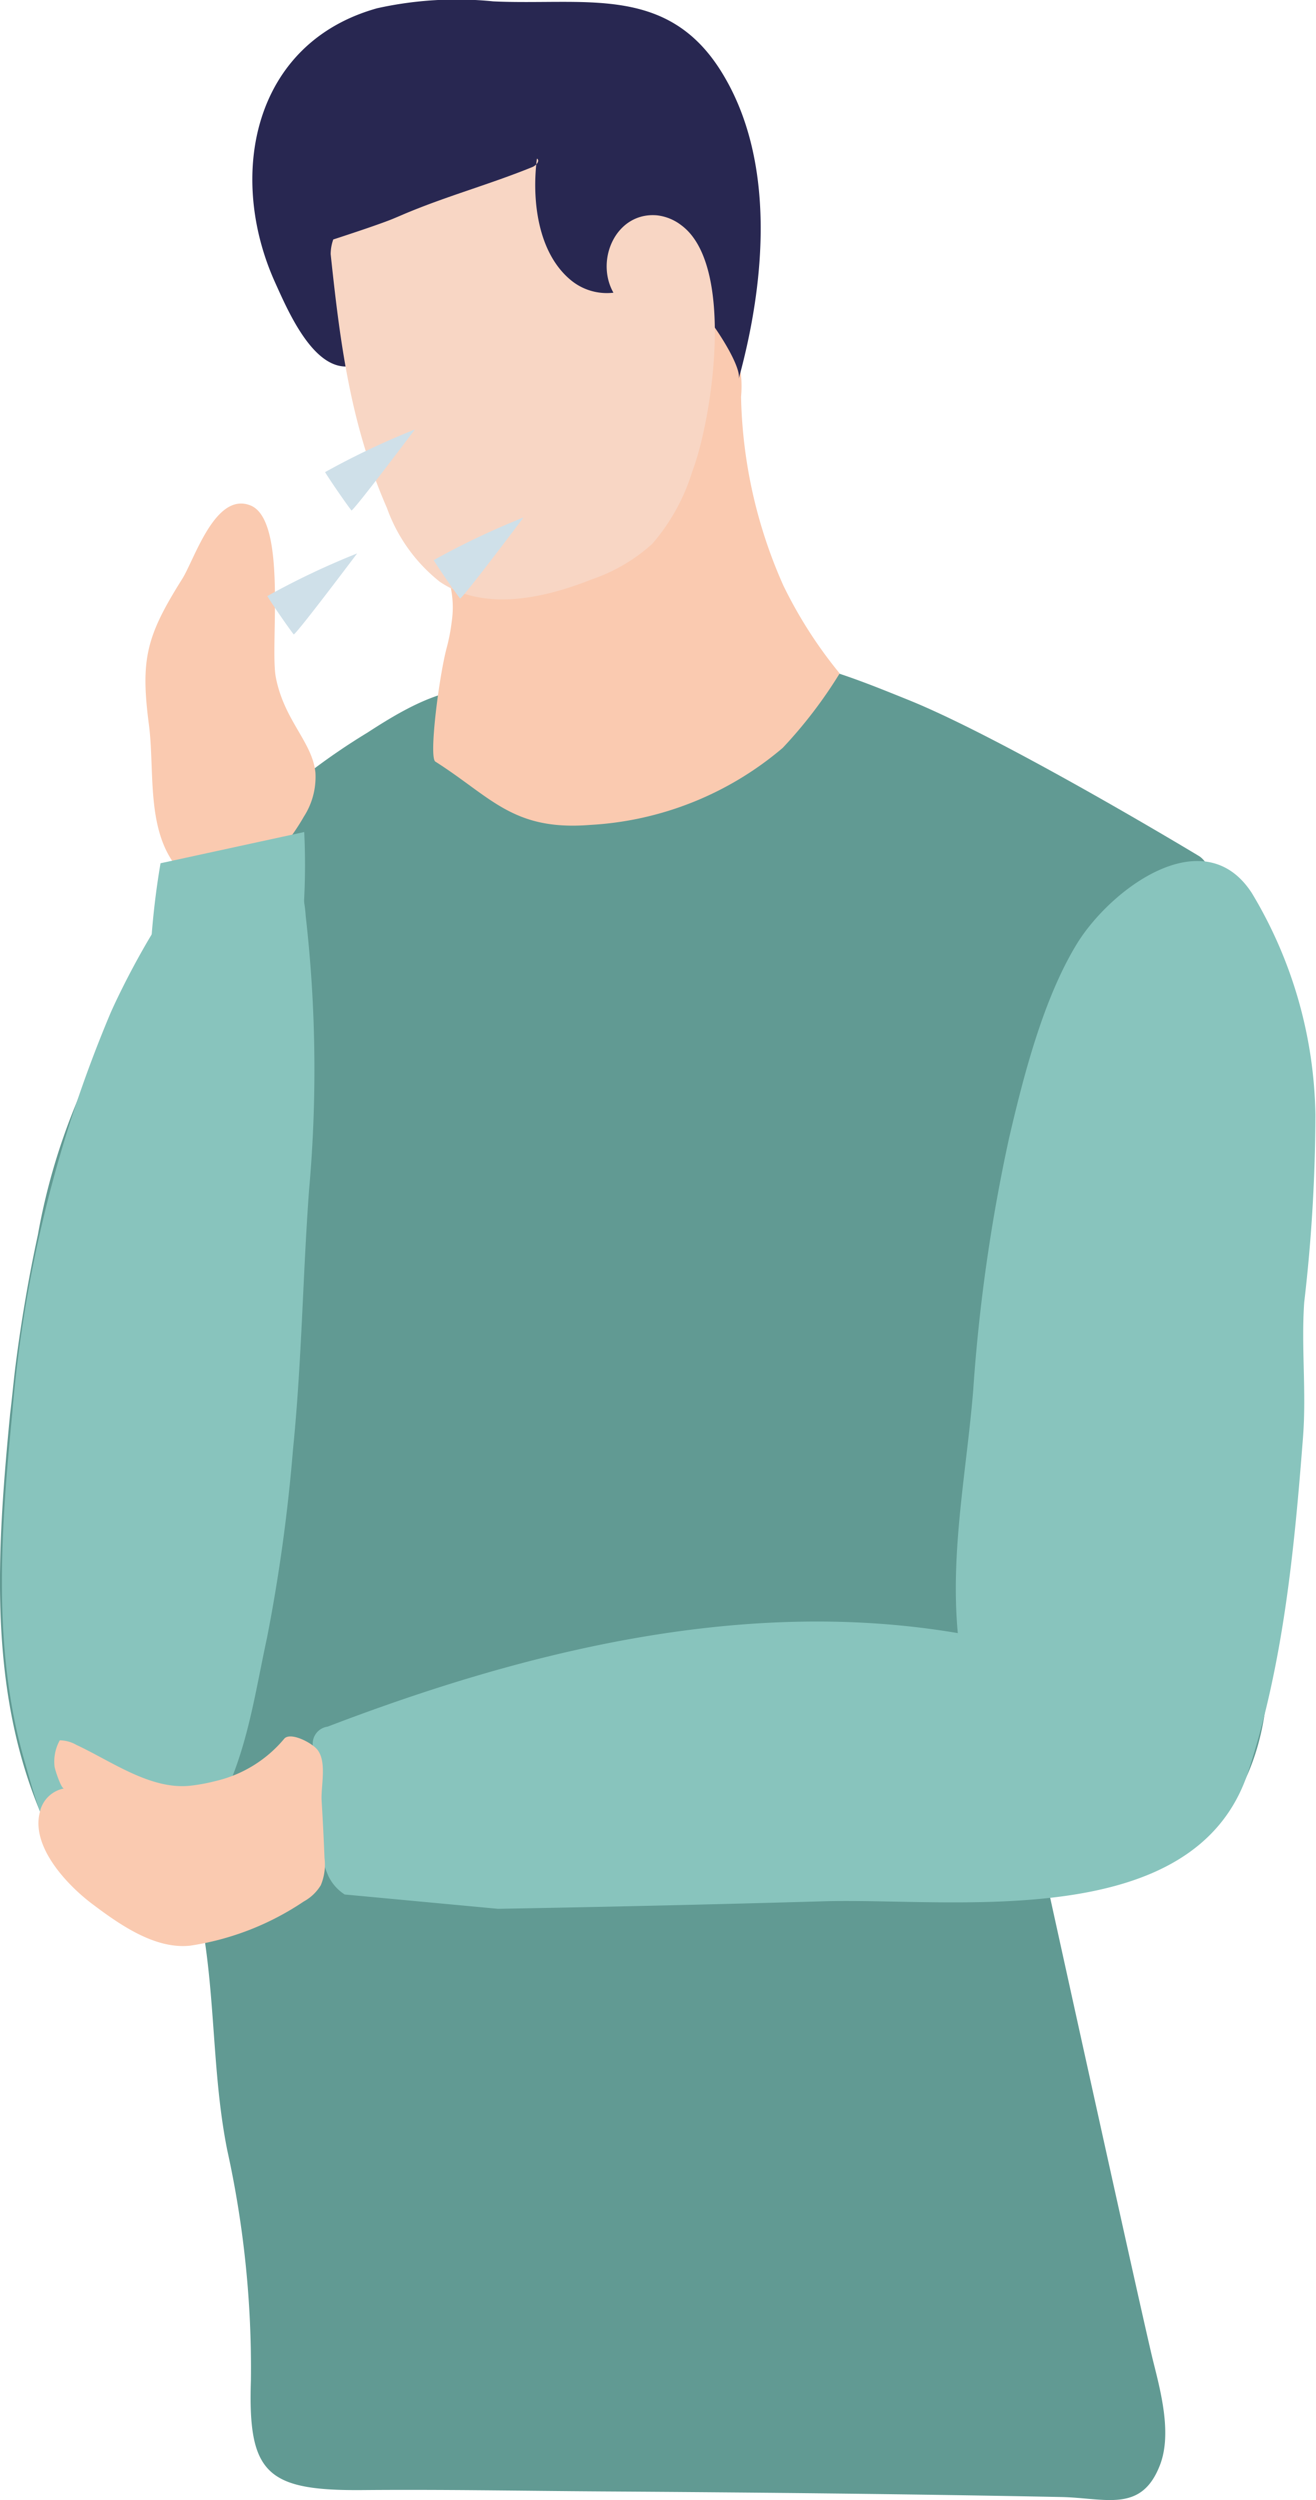
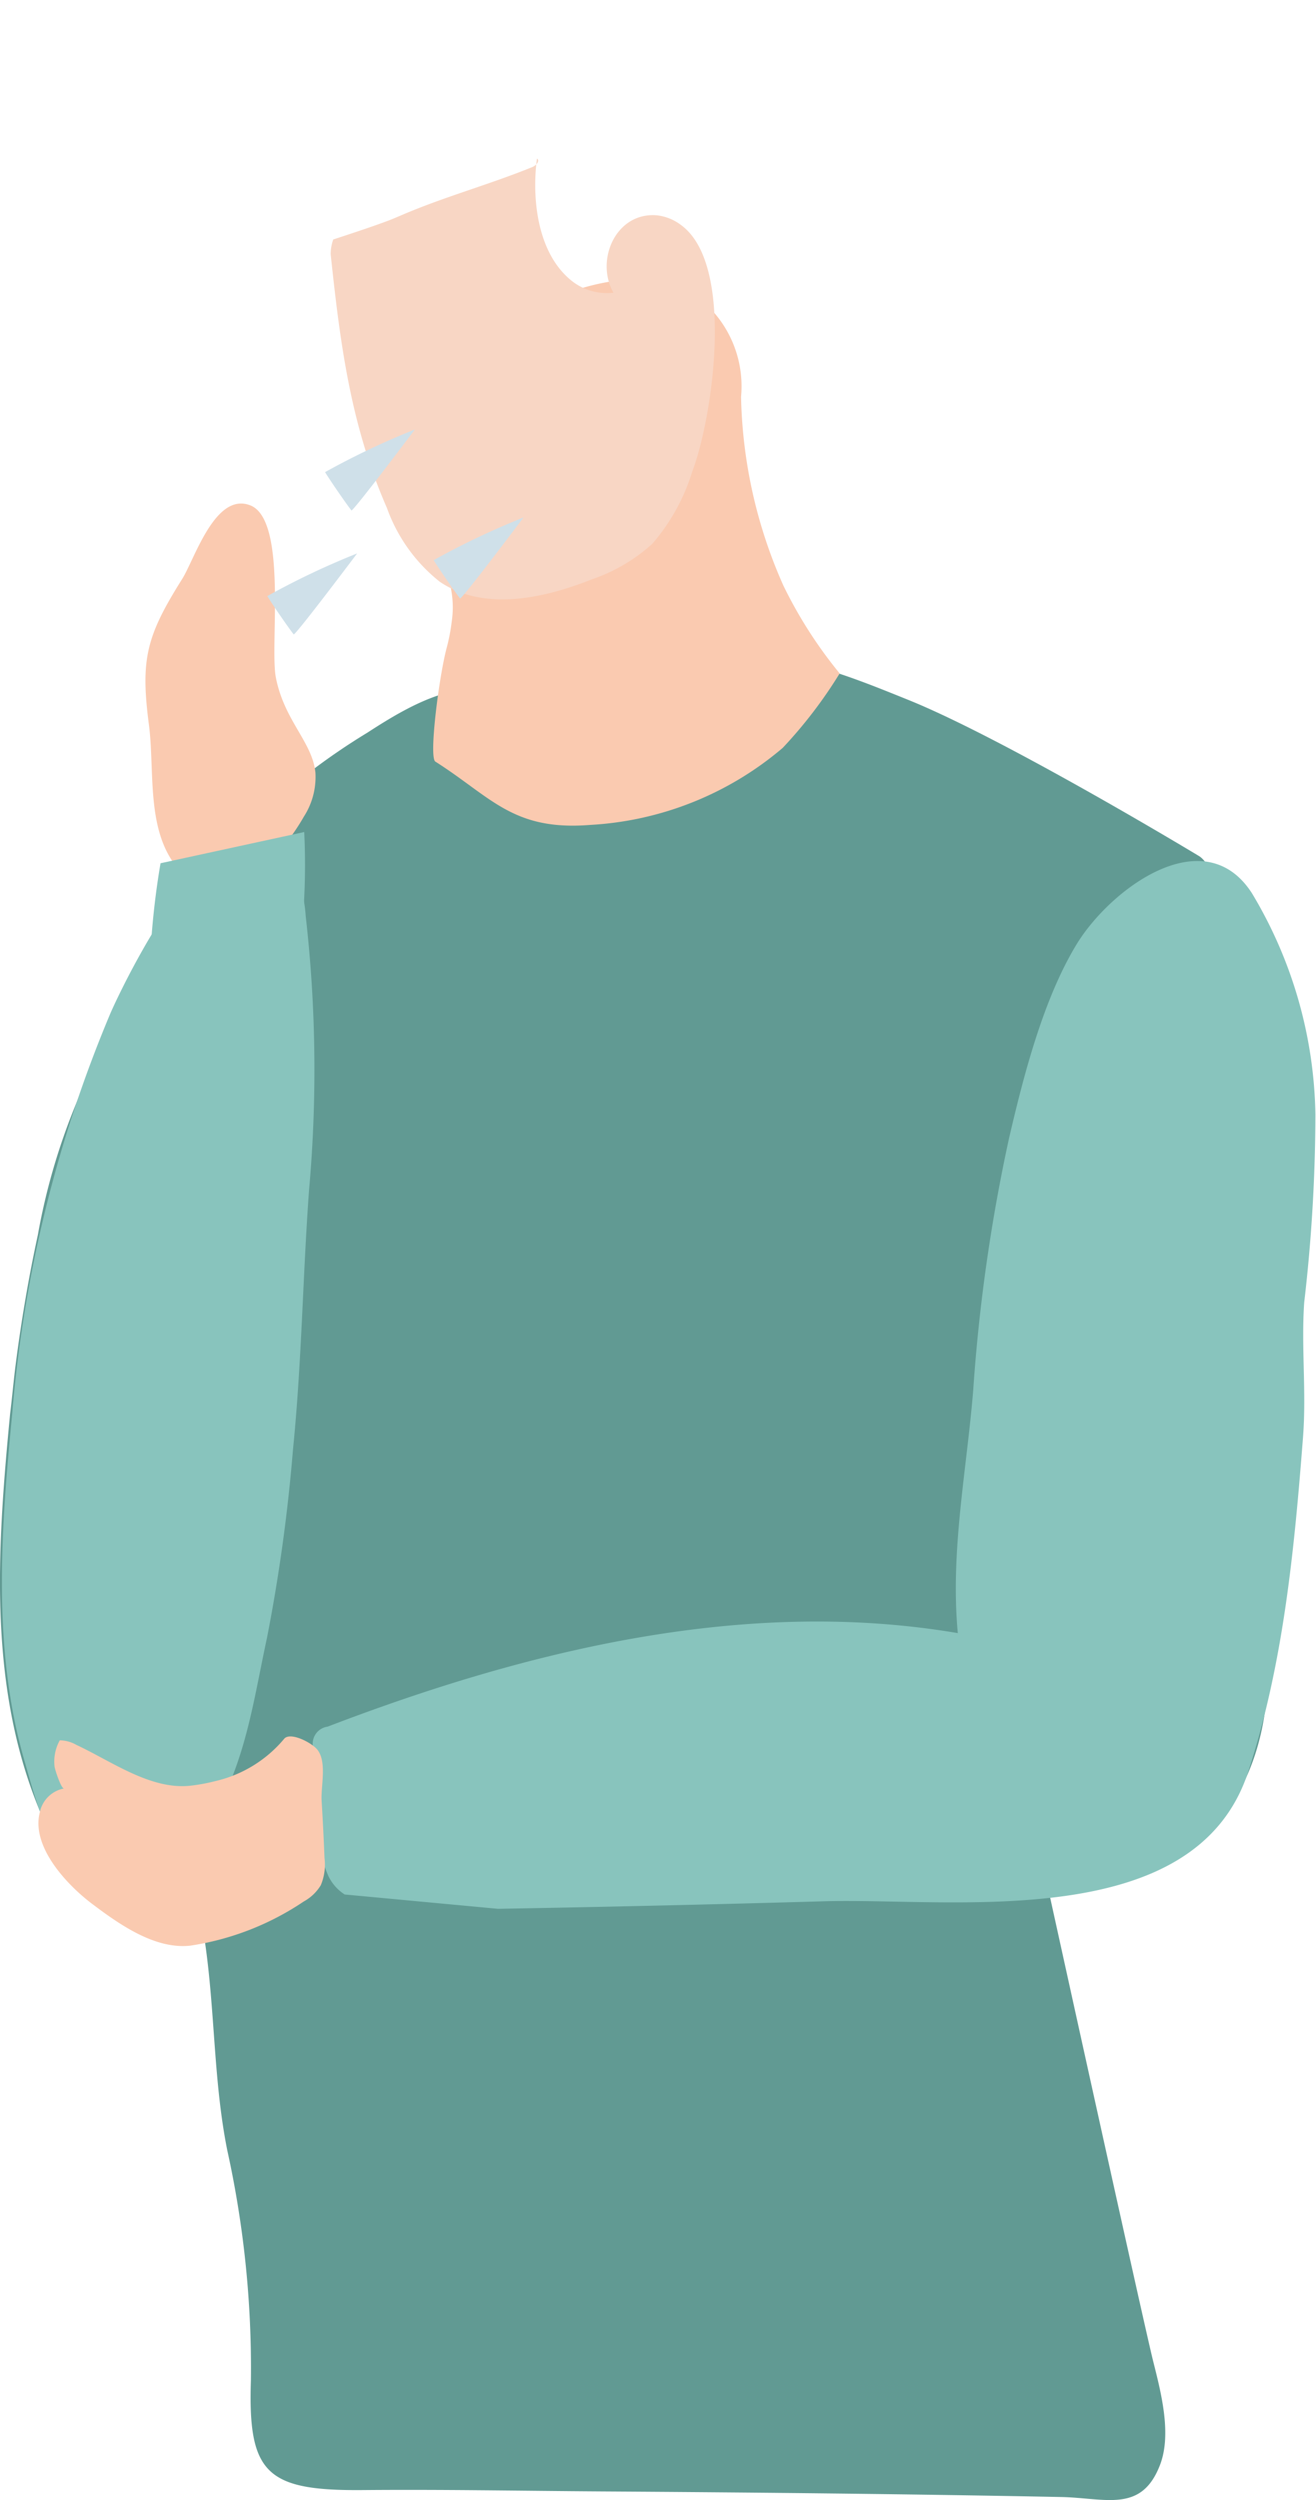
<svg xmlns="http://www.w3.org/2000/svg" width="63.696" height="120.926" viewBox="0 0 63.696 120.926">
  <defs>
    <style>
            .cls-2{fill:#88c4bd}.cls-3{fill:#facab0}.cls-6{fill:#cfe0e9}
        </style>
  </defs>
  <g id="Gruppe_1361" transform="translate(-4168.764 -1634.199)">
    <g id="Gruppe_1363" transform="translate(4168.764 1634.199)">
      <g id="Gruppe_1361-2">
        <path id="Pfad_2913" fill="#619a93" d="M4169.254 1985.285c.1-.8.168-1.608.272-2.41.271-2.094.623-4.178 1.071-6.241a30.756 30.756 0 0 1 3.177-9.15c1.3-2.137 2.544-4.351 3.9-6.472a27.348 27.348 0 0 1 3.417-4.479 31.309 31.309 0 0 1 5.451-4.188c1.425-.924 3.269-2.051 5.005-2.108 1.18-.039 2.349.222 3.529.22a23.987 23.987 0 0 0 7.483-1.427c3.262-1.135 7.15.515 10.146 1.719 4.709 1.894 14.091 7.561 14.093 7.562.823.5 1.555 3.42 1.909 4.258 1.018 2.419 2.079 4.394 1.518 6.971a58.465 58.465 0 0 0-1.042 18.4c.478 4.7 1.915 10.164.019 14.661-1.729 4.1-5.577 5.191-9.651 5.9 0 0 4.57 20.784 5.028 22.613.371 1.482.909 3.506.333 5.01-.9 2.349-2.63 1.6-4.8 1.557-7.434-.147-14.87-.221-22.305-.271-3.811-.026-7.626-.1-11.436-.065-4.7.047-5.612-.781-5.463-5.317a48.9 48.9 0 0 0-1.146-11.128c-.715-3.579-.571-7.216-1.2-10.829a.9.9 0 0 0-.225-.536.832.832 0 0 0-.6-.145c-1.366.055-2.853.64-4.019-.073a3.58 3.58 0 0 1-1.042-1.114c-4.676-6.984-4.183-15.036-3.422-22.918z" transform="translate(-4168.764 -1916.905)" />
        <path id="Pfad_2914" d="M4170.19 2062.348a63.309 63.309 0 0 1 4.76-19.385c.792-1.8 5.886-12.236 8.754-7.268a6.914 6.914 0 0 1 .694 2.6 65.6 65.6 0 0 1 .16 13.233c-.308 4.2-.352 8.335-.777 12.537a82.5 82.5 0 0 1-1.257 9.112c-.579 2.668-.941 5.367-2.179 7.85-.939 1.884-3.473 4.38-5.848 3.951-2.334-.421-3.127-3.818-3.714-5.844-1.577-5.442-1.131-11.222-.593-16.786z" class="cls-2" transform="translate(-4169.599 -1993.968)" />
        <path id="Pfad_2915" d="M4372.4 1784.518a4.709 4.709 0 0 0-.319-2.519c-.558-1.229-1.253-2.2-1.124-3.647a11.562 11.562 0 0 1 2.579-6.6 10.918 10.918 0 0 1 6.808-3.721 5.088 5.088 0 0 1 4.4 1.172 5.434 5.434 0 0 1 1.66 4.443 23.544 23.544 0 0 0 2.048 9.128 21.611 21.611 0 0 0 2.725 4.25 22.245 22.245 0 0 1-2.754 3.6 15.717 15.717 0 0 1-9.334 3.729c-3.732.295-4.784-1.354-7.481-3.063-.324-.2.176-4.1.544-5.488a9.166 9.166 0 0 0 .248-1.284z" class="cls-3" transform="translate(-4350.536 -1754.452)" />
-         <path id="Pfad_2916" fill="#282751" d="M4297.946 1648.963l.1-.005c1.554-.04 2.021 1.3 3.294 1.77a5.916 5.916 0 0 0 4.1-.012c1.662-.626 2.8-3.152 4.588-2.854.959.16 3.526 3.877 3.309 4.666 1.28-4.647 1.844-10.592-.863-14.9-2.634-4.192-6.625-3.156-11.018-3.363a17.75 17.75 0 0 0-5.621.334c-6.044 1.689-7.259 8.13-4.936 13.263.627 1.385 1.863 4.283 3.626 4.053 1.66-.215 1.538-2.804 3.421-2.952z" transform="translate(-4277.584 -1634.199)" />
        <path id="Pfad_2917" fill="#f8d6c4" d="M4330.263 1713.115c-.727.3-2.869.992-2.869.992a2.123 2.123 0 0 0-.125.713c.457 4.3.959 8.245 2.723 12.274a7.978 7.978 0 0 0 2.556 3.567c2.117 1.436 4.985.829 7.363-.115a8.4 8.4 0 0 0 2.921-1.715 9.671 9.671 0 0 0 1.938-3.5c.964-2.514 2.11-10-.547-11.925a2.351 2.351 0 0 0-1.162-.467c-1.975-.169-3.005 2.153-2.106 3.743a2.74 2.74 0 0 1-2.016-.571c-1.674-1.336-1.939-3.973-1.687-5.916.163.1-.036.333-.212.405-2.082.848-4.173 1.411-6.252 2.293-.176.076-.35.15-.525.222z" transform="translate(-4311.264 -1702.524)" />
        <path id="Pfad_2918" d="M4246.739 1888.477a3.55 3.55 0 0 1-.566 2.132c-1 1.759-3.568 4.836-5.728 2.875-1.991-1.808-1.453-4.938-1.767-7.335-.416-3.178-.118-4.292 1.613-7.048.6-.956 1.594-4.212 3.289-3.559 1.82.7.942 6.77 1.242 8.323.407 2.1 1.771 3.127 1.917 4.612z" class="cls-3" transform="translate(-4231.471 -1851.101)" />
        <path id="Pfad_2919" d="M4241.168 2038.259a38.222 38.222 0 0 1 .461-3.906l6.955-1.51a33.179 33.179 0 0 1-.026 3.645c-.269.959-5.547 1.501-7.39 1.771z" class="cls-2" transform="translate(-4233.859 -1992.599)" />
        <path id="Pfad_2920" d="M4320.04 2096.674a2.182 2.182 0 0 1-.792-.9 10.254 10.254 0 0 1-.766-5.029c.008-.417.019-.826.021-1.224a.837.837 0 0 1 .713-.966c9.717-3.718 20.247-6.265 30.5-4.523-.37-3.96.427-7.84.747-11.767a83.622 83.622 0 0 1 1.733-12.17c.7-3.005 1.646-6.7 3.254-9.354 1.636-2.706 6.185-6.085 8.5-2.5a21.4 21.4 0 0 1 3.074 10.685 79.543 79.543 0 0 1-.542 9.112c-.149 2.182.114 4.319-.059 6.539-.422 5.438-.949 10.945-2.65 16.157-2.565 7.861-14.3 6.089-20.514 6.268q-7.9.227-15.8.365" class="cls-2" transform="translate(-4303.357 -2005.041)" />
        <path id="Pfad_2921" d="M4195.722 2468.3a6.132 6.132 0 0 0 3.341-2.042c.286-.365 1.337.175 1.612.518.476.594.164 1.775.207 2.471q.085 1.386.14 2.773a2.582 2.582 0 0 1-.18 1.313 2.2 2.2 0 0 1-.829.789 13.4 13.4 0 0 1-5.494 2.135c-1.706.183-3.417-1.021-4.753-2.028-1.2-.907-2.944-2.746-2.528-4.409a1.478 1.478 0 0 1 1.174-1.167c-.138.013-.433-.9-.455-1.046a2.12 2.12 0 0 1 .251-1.282 1.644 1.644 0 0 1 .8.218c1.717.8 3.613 2.2 5.551 1.973a8.681 8.681 0 0 0 1.163-.216z" class="cls-3" transform="translate(-4185.315 -2382.148)" />
      </g>
      <g id="Gruppe_1362" transform="translate(12.937 20.773)">
-         <path id="Pfad_2922" d="M4377.981 1886.063c.249-.172 3.067-3.921 3.067-3.921a37.456 37.456 0 0 0-4.347 2.063c.225.379 1.08 1.615 1.28 1.858z" class="cls-6" transform="translate(-4368.647 -1877.885)" />
+         <path id="Pfad_2922" d="M4377.981 1886.063c.249-.172 3.067-3.921 3.067-3.921a37.456 37.456 0 0 0-4.347 2.063c.225.379 1.08 1.615 1.28 1.858" class="cls-6" transform="translate(-4368.647 -1877.885)" />
        <path id="Pfad_2923" d="M4325.906 1843.89c.249-.172 3.067-3.92 3.067-3.92a37.459 37.459 0 0 0-4.347 2.063c.225.379 1.08 1.615 1.28 1.857z" class="cls-6" transform="translate(-4321.829 -1839.97)" />
        <path id="Pfad_2924" d="M4298.2 1903.271c.249-.172 3.067-3.921 3.067-3.921a37.459 37.459 0 0 0-4.347 2.063c.223.379 1.08 1.615 1.28 1.858z" class="cls-6" transform="translate(-4296.918 -1893.355)" />
      </g>
    </g>
  </g>
</svg>